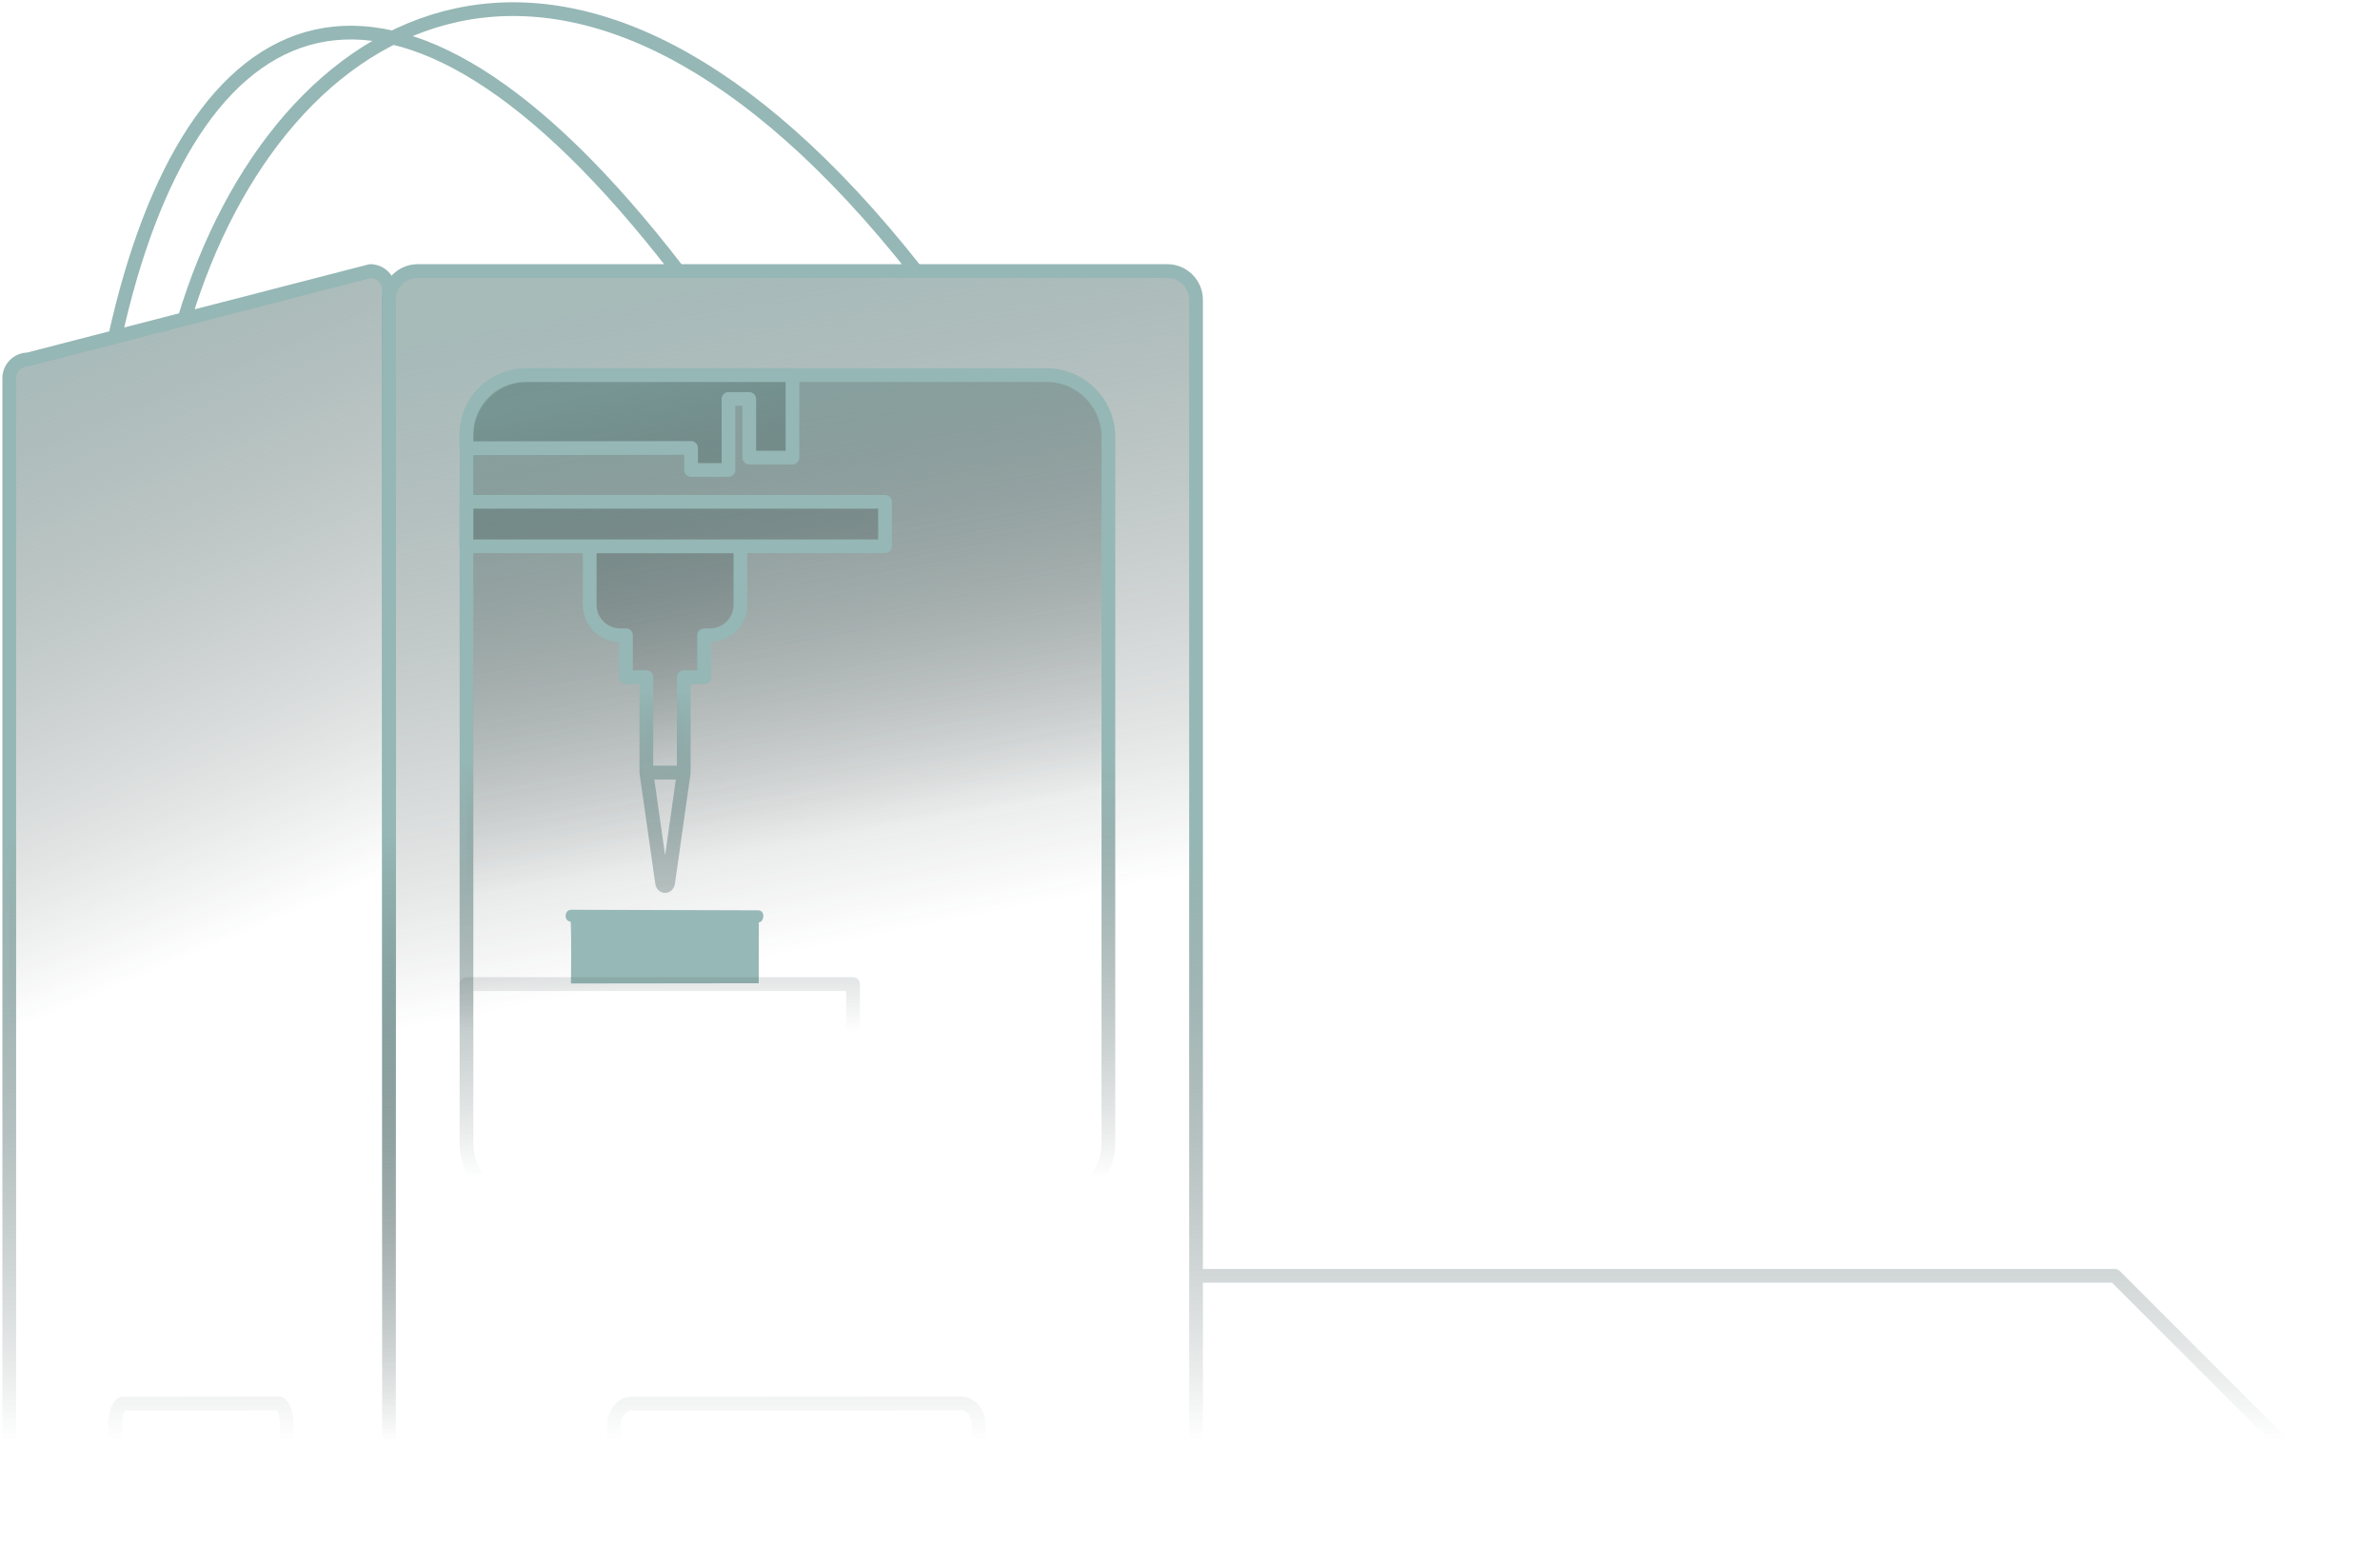
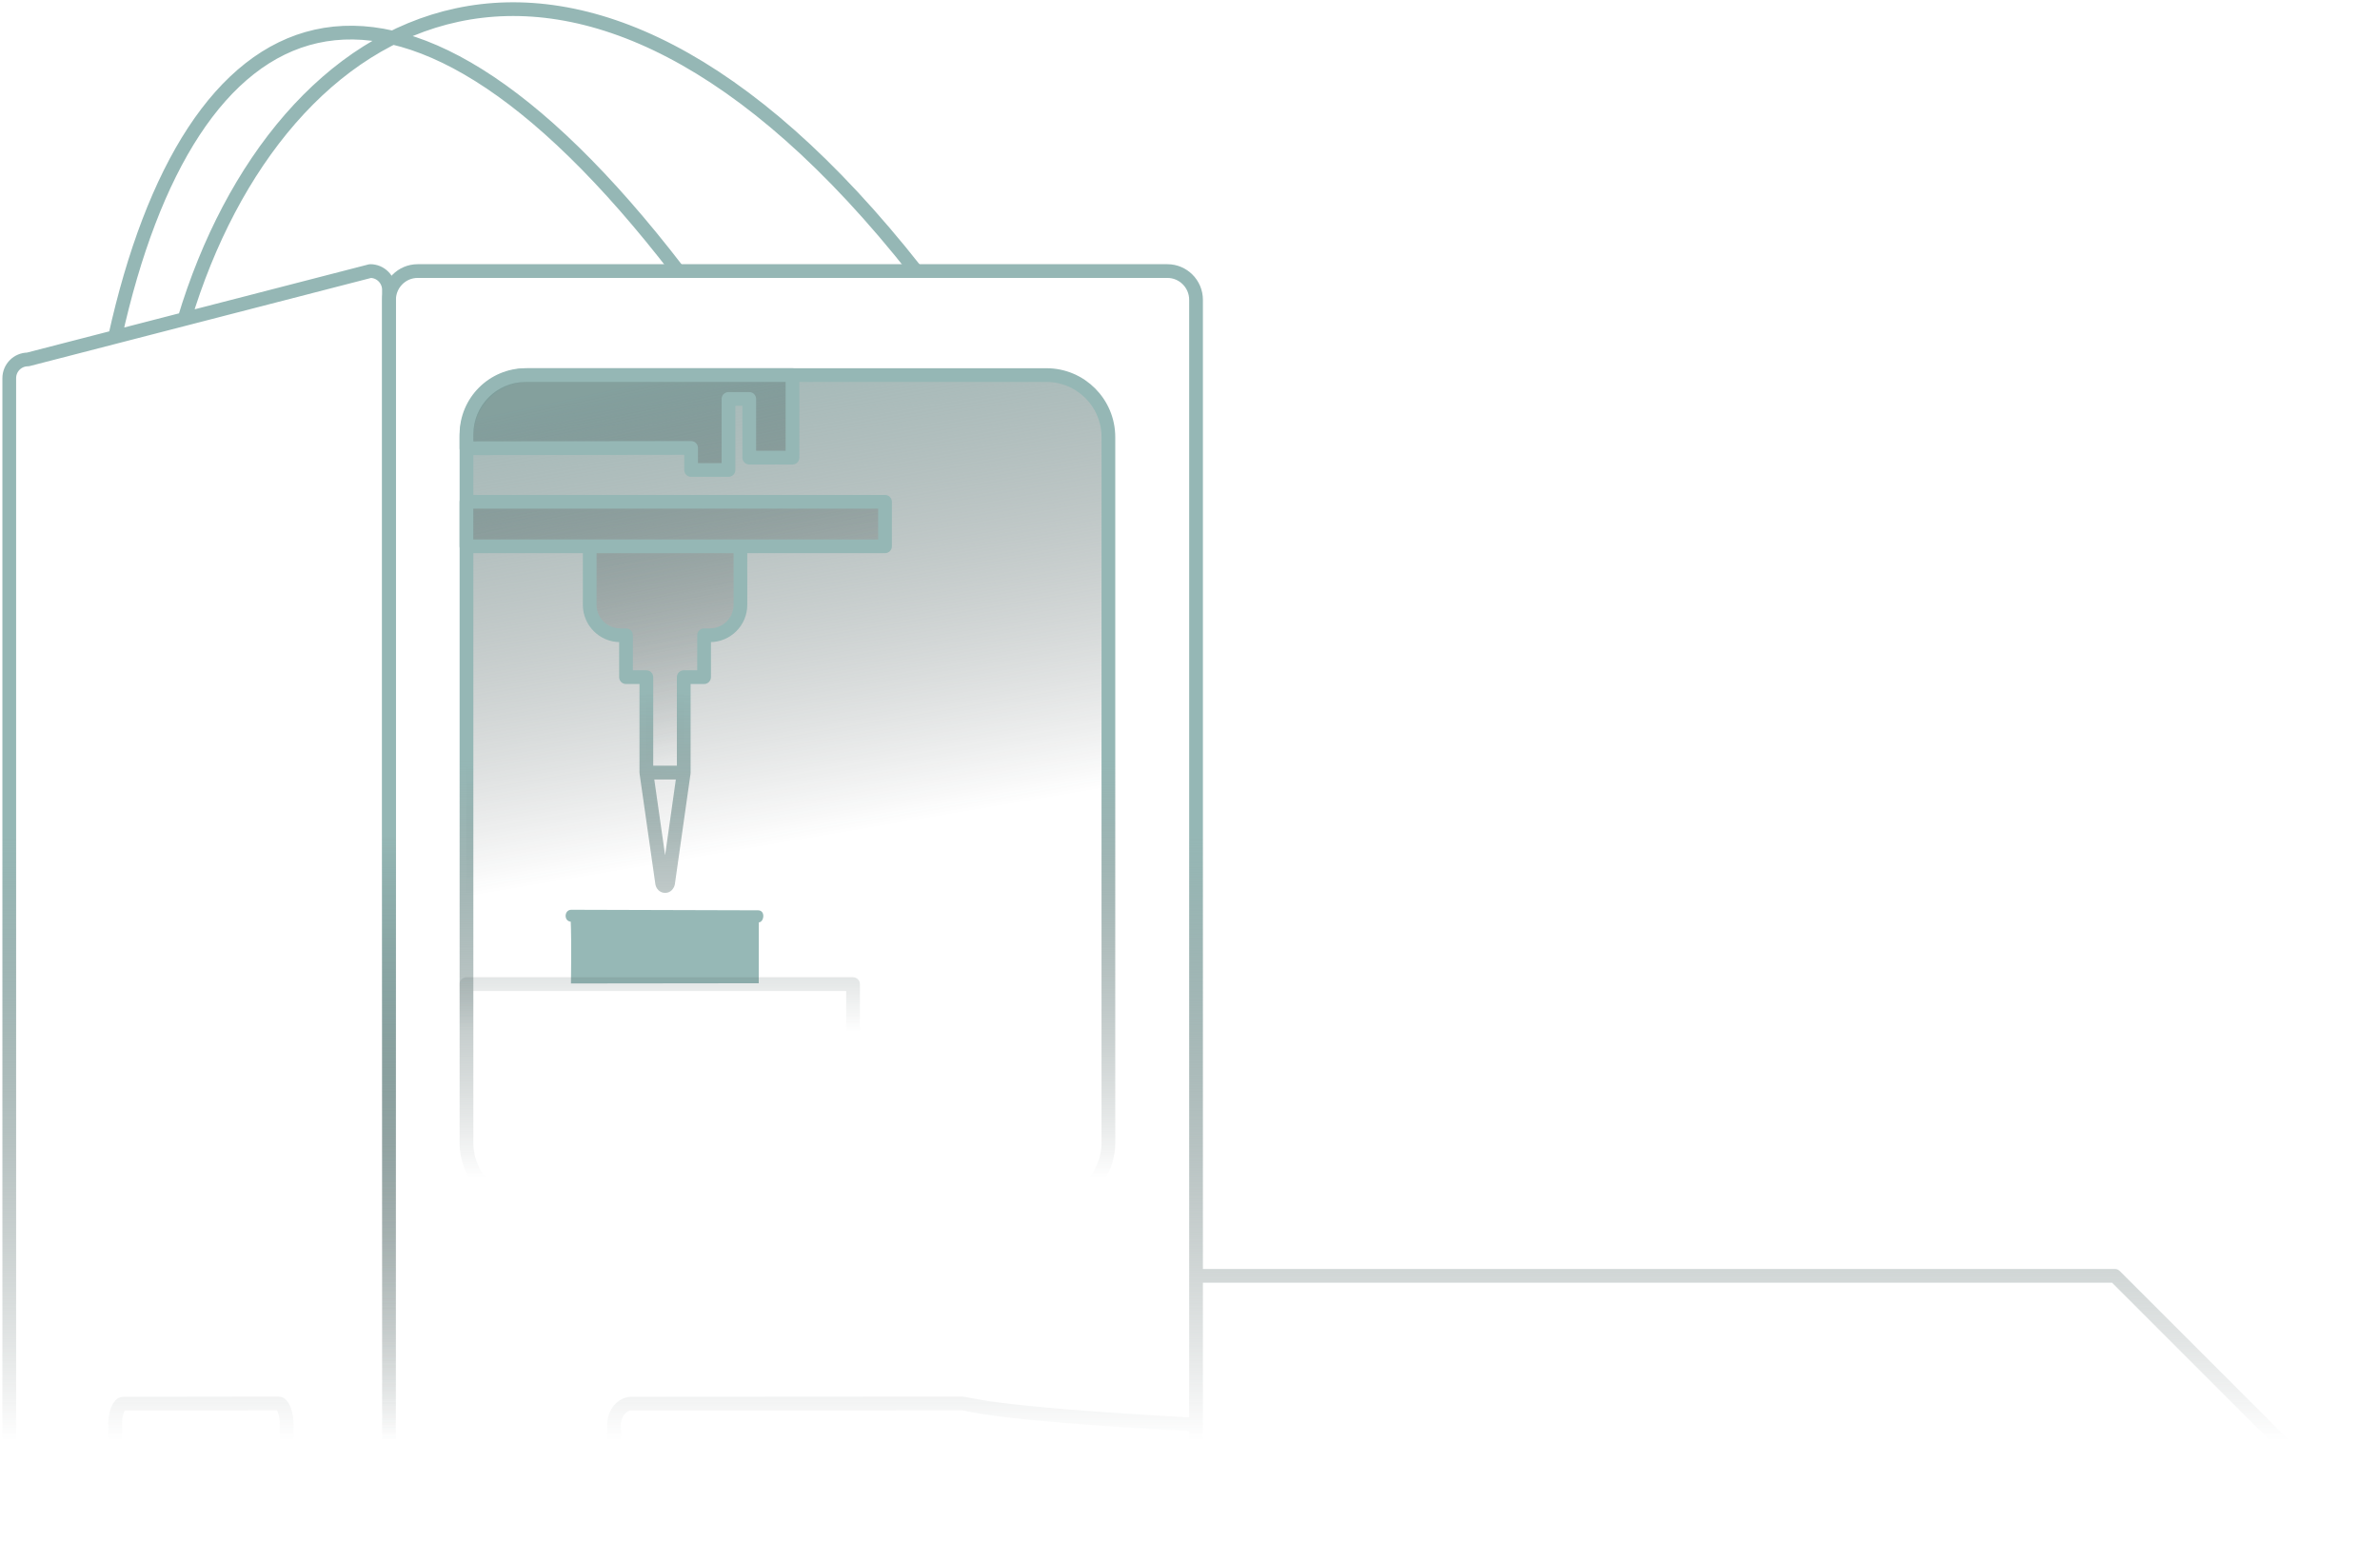
<svg xmlns="http://www.w3.org/2000/svg" width="520" height="337" viewBox="0 0 520 337" fill="none">
-   <path d="M84.981 323.276H134.15L134.173 311.339C134.173 308.802 135.895 306.731 137.989 306.731L209.987 306.685C212.104 306.685 213.803 308.756 213.803 311.315V323.276H261.32V278.8V90.228V65.515C261.32 62.048 258.504 59.232 255.06 59.232H91.263C87.796 59.232 85.004 62.048 85.004 65.515V89.995V323.276H84.981Z" fill="url(#paint0_linear_2098_1262)" />
-   <path d="M261.32 278.8V323.276H213.803V311.315C213.803 308.756 212.104 306.685 209.987 306.685L137.989 306.731C135.895 306.731 134.173 308.802 134.173 311.339L134.15 323.276H84.981H85.004V89.995V65.515C85.004 62.048 87.796 59.232 91.263 59.232H255.06C258.504 59.232 261.32 62.048 261.32 65.515V90.228V278.8ZM261.32 278.8H462.077L517.952 334.676" stroke="url(#paint1_linear_2098_1262)" stroke-width="3" stroke-linecap="round" stroke-linejoin="round" />
-   <path d="M2 323.276H25.13L25.154 311.339C25.154 308.802 25.968 306.731 26.945 306.731L60.826 306.685C61.827 306.685 62.618 308.756 62.618 311.315V323.276H84.981V90.228V63.328C84.981 61.071 83.142 59.232 80.908 59.232L40.291 69.718L25.13 73.632L6.096 78.546C3.838 78.546 2.023 80.385 2.023 82.642V109.309V323.276H2Z" fill="url(#paint2_linear_2098_1262)" />
+   <path d="M261.32 278.8V323.276V311.315C213.803 308.756 212.104 306.685 209.987 306.685L137.989 306.731C135.895 306.731 134.173 308.802 134.173 311.339L134.15 323.276H84.981H85.004V89.995V65.515C85.004 62.048 87.796 59.232 91.263 59.232H255.06C258.504 59.232 261.32 62.048 261.32 65.515V90.228V278.8ZM261.32 278.8H462.077L517.952 334.676" stroke="url(#paint1_linear_2098_1262)" stroke-width="3" stroke-linecap="round" stroke-linejoin="round" />
  <path d="M25.13 73.632L6.096 78.546C3.838 78.546 2.023 80.385 2.023 82.642V109.309V323.276H2H25.13L25.154 311.339C25.154 308.802 25.968 306.731 26.945 306.731L60.826 306.685C61.827 306.685 62.618 308.756 62.618 311.315V323.276H84.981V90.228V63.328C84.981 61.071 83.142 59.232 80.908 59.232L40.291 69.718M25.13 73.632C41.437 -0.089 84.981 -23.006 148.162 59.232M25.13 73.632L40.291 69.718M40.291 69.718C60.856 1.57 125.393 -35.81 200.158 59.232" stroke="url(#paint3_linear_2098_1262)" stroke-width="3" stroke-linecap="round" stroke-linejoin="round" />
  <path d="M115.441 263.263H228.649C236.119 263.263 242.169 257.213 242.169 249.72V104.911V95.51C242.169 88.04 236.119 81.967 228.649 81.967H115.441C107.971 81.967 101.921 88.017 101.921 95.51V106.354V249.72C101.921 257.189 107.971 263.263 115.441 263.263Z" fill="url(#paint4_linear_2098_1262)" stroke="url(#paint5_linear_2098_1262)" stroke-width="3" stroke-linecap="round" stroke-linejoin="round" />
  <path d="M124.749 214.908C124.749 214.908 124.888 205.647 124.702 201.411C123.12 201.272 123.26 198.805 124.819 198.805C129.473 198.805 162.376 198.898 165.634 198.922C167.333 198.945 166.914 201.551 165.797 201.551C165.774 205.833 165.774 214.861 165.774 214.861L124.749 214.908Z" fill="#96B8B6" />
  <path fill-rule="evenodd" clip-rule="evenodd" d="M173.15 81.967V100.001H163.703V87.179H159.165V102.7H150.997V97.883L101.921 97.953V94.905C101.921 87.761 107.715 81.967 114.836 81.967H173.15ZM153.833 138.815H155.116C158.793 138.815 161.771 135.837 161.771 132.16V119.385H128.844V132.16C128.844 135.837 131.823 138.815 135.476 138.815H136.776V147.973H141.221V168.82H149.389V147.973H153.833V138.815ZM149.392 168.833H141.224L144.668 192.964C144.714 193.337 144.994 193.616 145.319 193.616C145.645 193.616 145.901 193.337 145.971 192.964L149.392 168.833ZM101.916 119.381H193.367V109.654H101.916V119.381ZM186.381 230.246H101.911V215.051H186.381V230.246Z" fill="url(#paint6_linear_2098_1262)" />
  <path d="M173.15 100.001V101.501C173.979 101.501 174.65 100.829 174.65 100.001H173.15ZM173.15 81.967H174.65C174.65 81.138 173.979 80.467 173.15 80.467V81.967ZM163.703 100.001H162.203C162.203 100.829 162.874 101.501 163.703 101.501V100.001ZM163.703 87.179H165.203C165.203 86.351 164.531 85.679 163.703 85.679V87.179ZM159.165 87.179V85.679C158.337 85.679 157.665 86.351 157.665 87.179H159.165ZM159.165 102.7V104.2C159.993 104.2 160.665 103.529 160.665 102.7H159.165ZM150.997 102.7H149.497C149.497 103.529 150.169 104.2 150.997 104.2V102.7ZM150.997 97.883H152.497C152.497 97.485 152.339 97.103 152.057 96.822C151.775 96.541 151.393 96.383 150.995 96.383L150.997 97.883ZM101.921 97.953H100.421C100.421 98.351 100.579 98.733 100.861 99.015C101.143 99.296 101.525 99.454 101.923 99.453L101.921 97.953ZM153.833 138.815V137.315C153.005 137.315 152.333 137.987 152.333 138.815H153.833ZM161.771 119.385H163.271C163.271 118.556 162.6 117.885 161.771 117.885V119.385ZM128.844 119.385V117.885C128.016 117.885 127.344 118.556 127.344 119.385H128.844ZM136.776 138.815H138.276C138.276 137.987 137.605 137.315 136.776 137.315V138.815ZM136.776 147.973H135.276C135.276 148.802 135.948 149.473 136.776 149.473V147.973ZM141.221 147.973H142.721C142.721 147.145 142.049 146.473 141.221 146.473V147.973ZM141.221 168.82H139.721C139.721 169.648 140.393 170.32 141.221 170.32V168.82ZM149.389 168.82V170.32C150.217 170.32 150.889 169.648 150.889 168.82H149.389ZM149.389 147.973V146.473C148.56 146.473 147.889 147.145 147.889 147.973H149.389ZM153.833 147.973V149.473C154.662 149.473 155.333 148.802 155.333 147.973H153.833ZM141.224 168.833V167.333C140.789 167.333 140.376 167.522 140.091 167.851C139.806 168.179 139.678 168.615 139.739 169.045L141.224 168.833ZM149.392 168.833L150.877 169.044C150.938 168.614 150.809 168.178 150.524 167.85C150.239 167.522 149.826 167.333 149.392 167.333V168.833ZM144.668 192.964L146.156 192.778C146.155 192.77 146.154 192.761 146.153 192.752L144.668 192.964ZM145.971 192.964L147.445 193.241C147.449 193.219 147.453 193.197 147.456 193.175L145.971 192.964ZM193.367 119.381V120.881C194.195 120.881 194.867 120.21 194.867 119.381H193.367ZM101.916 119.381H100.416C100.416 120.21 101.088 120.881 101.916 120.881V119.381ZM193.367 109.654H194.867C194.867 108.826 194.195 108.154 193.367 108.154V109.654ZM101.916 109.654V108.154C101.088 108.154 100.416 108.826 100.416 109.654H101.916ZM101.911 230.246H100.411C100.411 231.075 101.083 231.746 101.911 231.746V230.246ZM186.381 230.246V231.746C187.21 231.746 187.881 231.075 187.881 230.246H186.381ZM101.911 215.051V213.551C101.083 213.551 100.411 214.222 100.411 215.051H101.911ZM186.381 215.051H187.881C187.881 214.222 187.21 213.551 186.381 213.551V215.051ZM174.65 100.001V81.967H171.65V100.001H174.65ZM163.703 101.501H173.15V98.501H163.703V101.501ZM162.203 87.179V100.001H165.203V87.179H162.203ZM159.165 88.679H163.703V85.679H159.165V88.679ZM160.665 102.7V87.179H157.665V102.7H160.665ZM150.997 104.2H159.165V101.2H150.997V104.2ZM149.497 97.883V102.7H152.497V97.883H149.497ZM101.923 99.453L150.999 99.383L150.995 96.383L101.919 96.453L101.923 99.453ZM100.421 94.905V97.953H103.421V94.905H100.421ZM114.836 80.467C106.885 80.467 100.421 86.934 100.421 94.905H103.421C103.421 88.588 108.545 83.467 114.836 83.467V80.467ZM173.15 80.467H114.836V83.467H173.15V80.467ZM155.116 137.315H153.833V140.315H155.116V137.315ZM160.271 132.16C160.271 135.008 157.964 137.315 155.116 137.315V140.315C159.621 140.315 163.271 136.665 163.271 132.16H160.271ZM160.271 119.385V132.16H163.271V119.385H160.271ZM128.844 120.885H161.771V117.885H128.844V120.885ZM130.344 132.16V119.385H127.344V132.16H130.344ZM135.476 137.315C132.655 137.315 130.344 135.012 130.344 132.16H127.344C127.344 136.662 130.991 140.315 135.476 140.315V137.315ZM136.776 137.315H135.476V140.315H136.776V137.315ZM138.276 147.973V138.815H135.276V147.973H138.276ZM141.221 146.473H136.776V149.473H141.221V146.473ZM142.721 168.82V147.973H139.721V168.82H142.721ZM149.389 167.32H141.221V170.32H149.389V167.32ZM147.889 147.973V168.82H150.889V147.973H147.889ZM153.833 146.473H149.389V149.473H153.833V146.473ZM152.333 138.815V147.973H155.333V138.815H152.333ZM141.224 170.333H149.392V167.333H141.224V170.333ZM146.153 192.752L142.709 168.621L139.739 169.045L143.183 193.176L146.153 192.752ZM145.319 192.116C145.91 192.116 146.13 192.57 146.156 192.778L143.179 193.15C143.299 194.103 144.077 195.116 145.319 195.116V192.116ZM144.497 192.688C144.509 192.624 144.547 192.506 144.667 192.383C144.797 192.249 145.025 192.116 145.319 192.116V195.116C146.623 195.116 147.296 194.037 147.445 193.241L144.497 192.688ZM147.906 168.623L144.486 192.754L147.456 193.175L150.877 169.044L147.906 168.623ZM193.367 117.881H101.916V120.881H193.367V117.881ZM191.867 109.654V119.381H194.867V109.654H191.867ZM101.916 111.154H193.367V108.154H101.916V111.154ZM103.416 119.381V109.654H100.416V119.381H103.416ZM101.911 231.746H186.381V228.746H101.911V231.746ZM100.411 215.051V230.246H103.411V215.051H100.411ZM186.381 213.551H101.911V216.551H186.381V213.551ZM187.881 230.246V215.051H184.881V230.246H187.881Z" fill="url(#paint7_linear_2098_1262)" />
  <defs>
    <linearGradient id="paint0_linear_2098_1262" x1="174.416" y1="59.232" x2="202.664" y2="202.314" gradientUnits="userSpaceOnUse">
      <stop stop-color="#6C8D8B" stop-opacity="0.6" />
      <stop offset="1" stop-color="#1E2726" stop-opacity="0" />
    </linearGradient>
    <linearGradient id="paint1_linear_2098_1262" x1="174.416" y1="182.093" x2="174.416" y2="314.817" gradientUnits="userSpaceOnUse">
      <stop stop-color="#95B7B5" />
      <stop offset="1" stop-color="#425150" stop-opacity="0" />
    </linearGradient>
    <linearGradient id="paint2_linear_2098_1262" x1="44.086" y1="59.232" x2="97.12" y2="185.641" gradientUnits="userSpaceOnUse">
      <stop stop-color="#6C8D8B" stop-opacity="0.6" />
      <stop offset="1" stop-color="#1E2726" stop-opacity="0" />
    </linearGradient>
    <linearGradient id="paint3_linear_2098_1262" x1="44.086" y1="182.093" x2="44.086" y2="314.817" gradientUnits="userSpaceOnUse">
      <stop stop-color="#95B7B5" />
      <stop offset="1" stop-color="#425150" stop-opacity="0" />
    </linearGradient>
    <linearGradient id="paint4_linear_2098_1262" x1="173.052" y1="81.967" x2="189.957" y2="181.156" gradientUnits="userSpaceOnUse">
      <stop stop-color="#6C8D8B" stop-opacity="0.6" />
      <stop offset="1" stop-color="#1E2726" stop-opacity="0" />
    </linearGradient>
    <linearGradient id="paint5_linear_2098_1262" x1="173.052" y1="166.325" x2="173.052" y2="257.455" gradientUnits="userSpaceOnUse">
      <stop stop-color="#95B7B5" />
      <stop offset="1" stop-color="#425150" stop-opacity="0" />
    </linearGradient>
    <linearGradient id="paint6_linear_2098_1262" x1="148.296" y1="81.967" x2="165.362" y2="161.801" gradientUnits="userSpaceOnUse">
      <stop stop-color="#6C8D8B" stop-opacity="0.6" />
      <stop offset="1" stop-color="#1E2726" stop-opacity="0" />
    </linearGradient>
    <linearGradient id="paint7_linear_2098_1262" x1="148.296" y1="150.962" x2="148.296" y2="225.496" gradientUnits="userSpaceOnUse">
      <stop stop-color="#95B7B5" />
      <stop offset="1" stop-color="#425150" stop-opacity="0" />
    </linearGradient>
  </defs>
</svg>